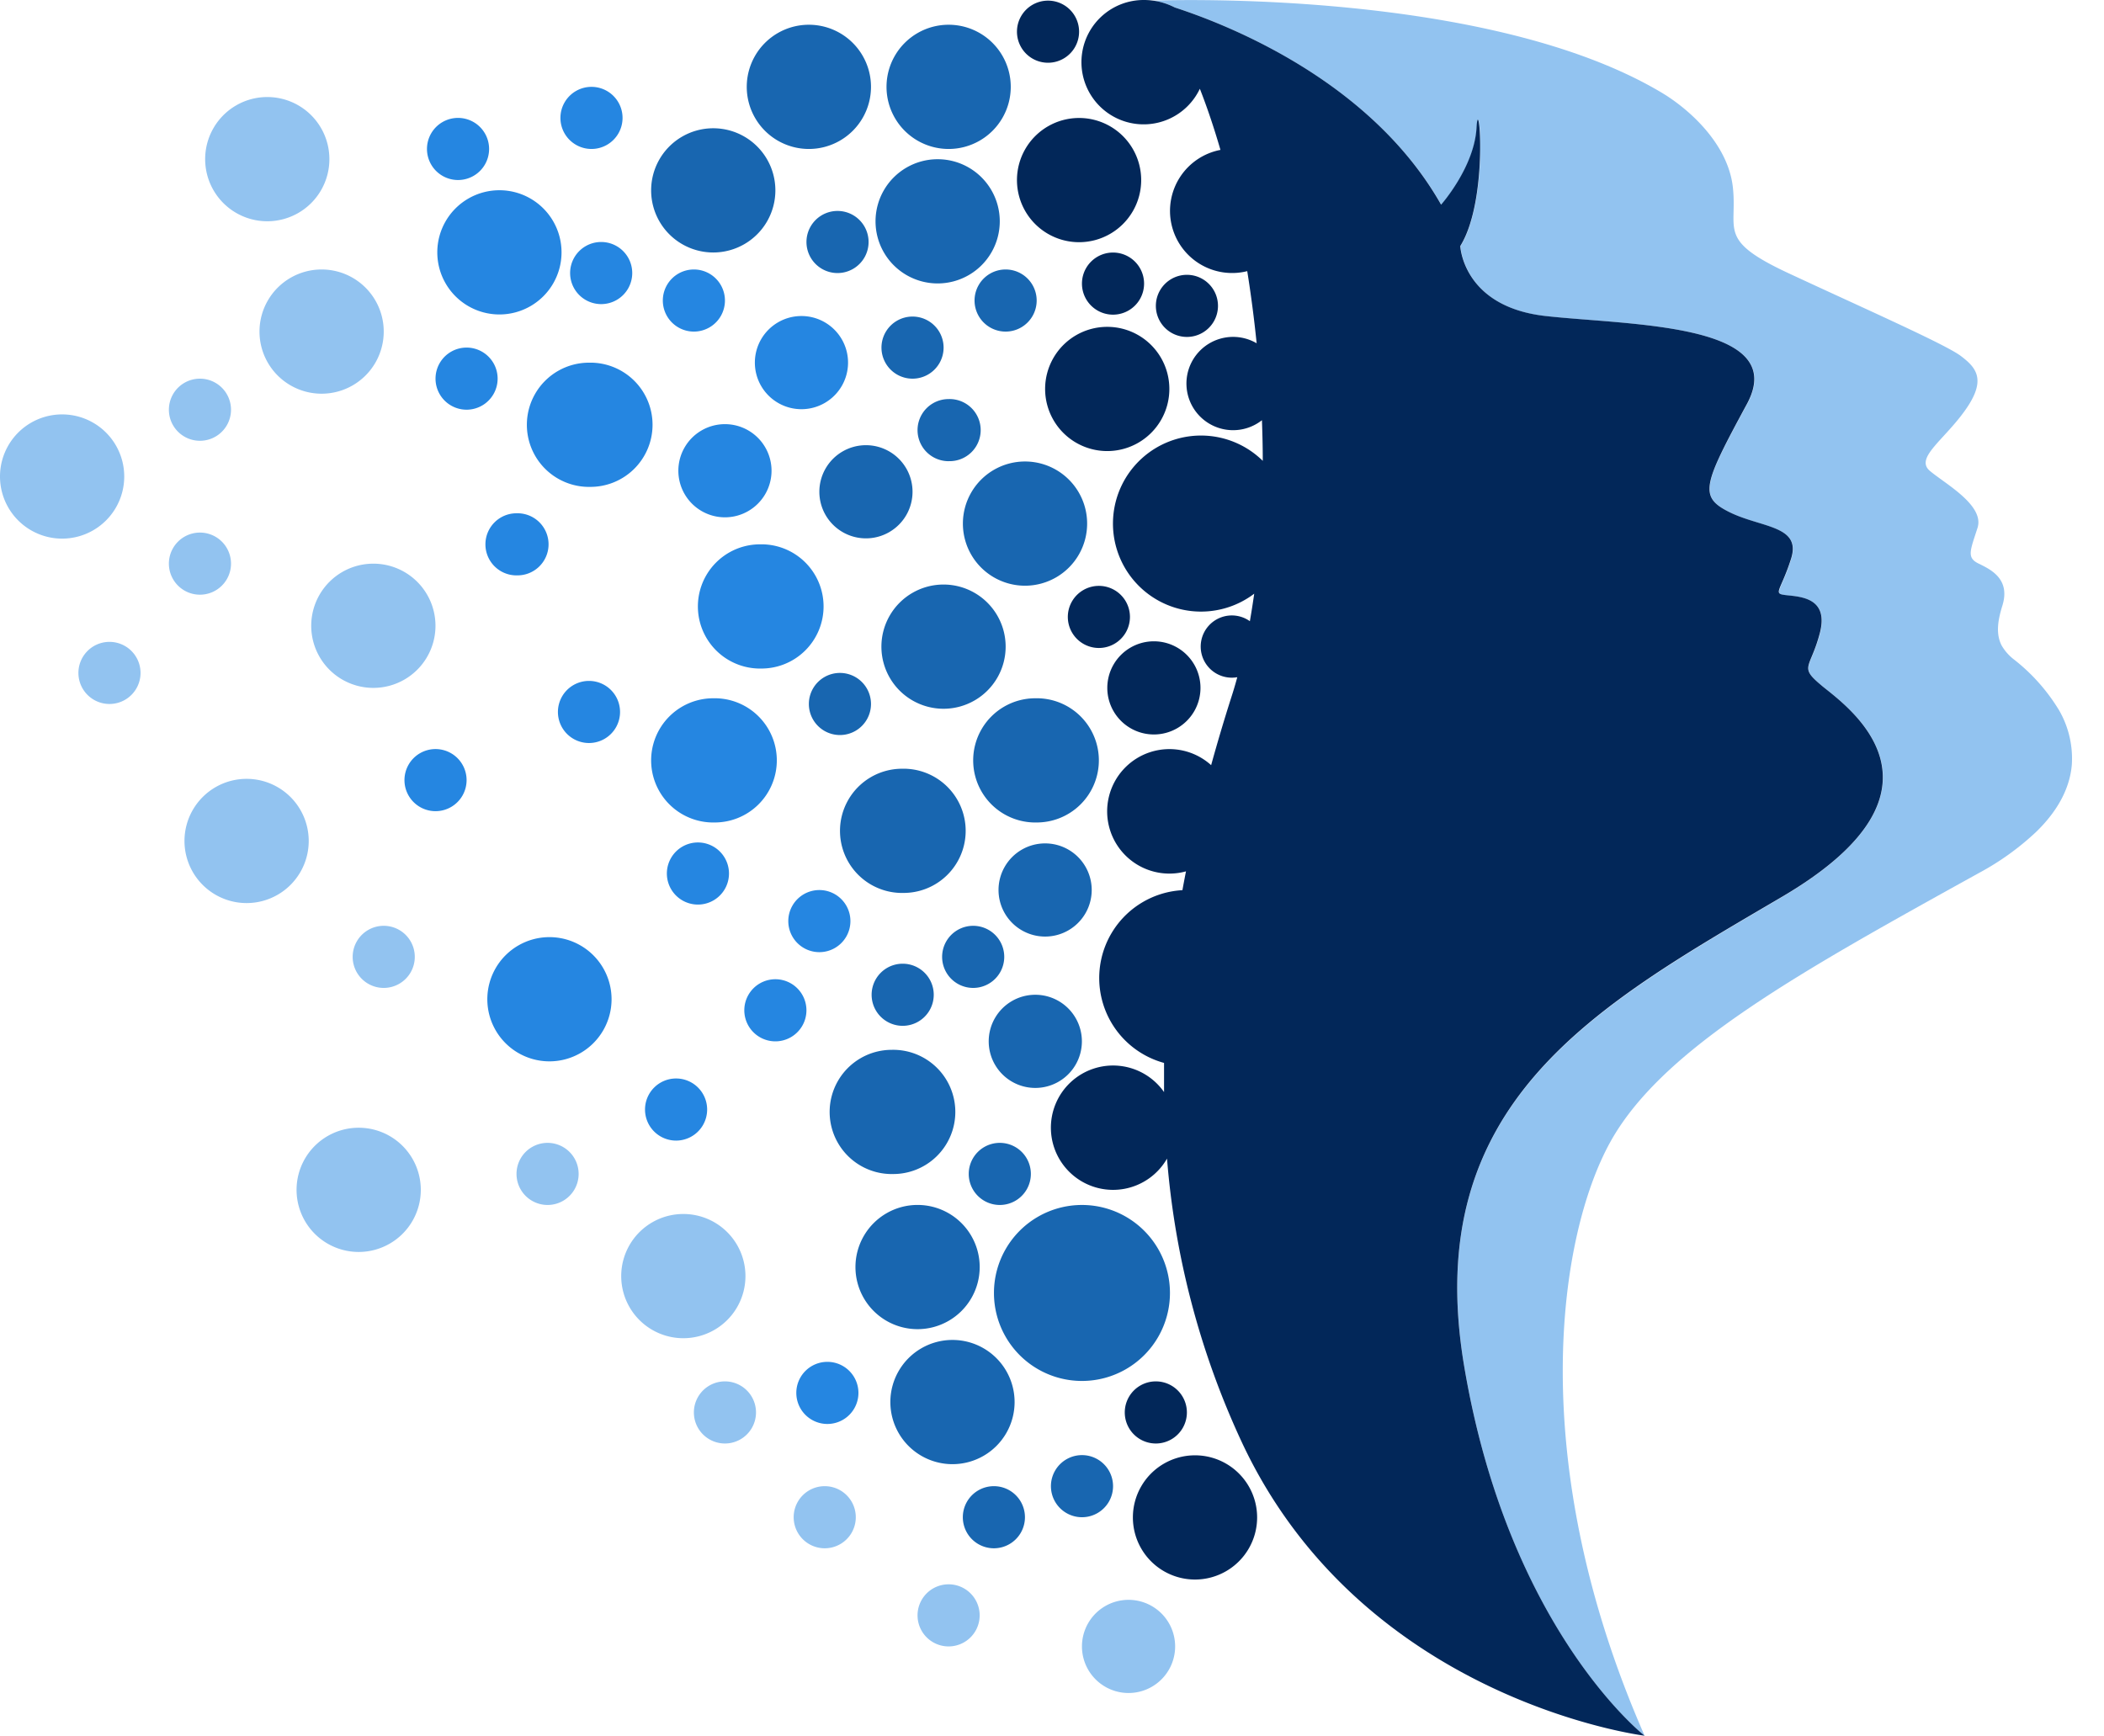
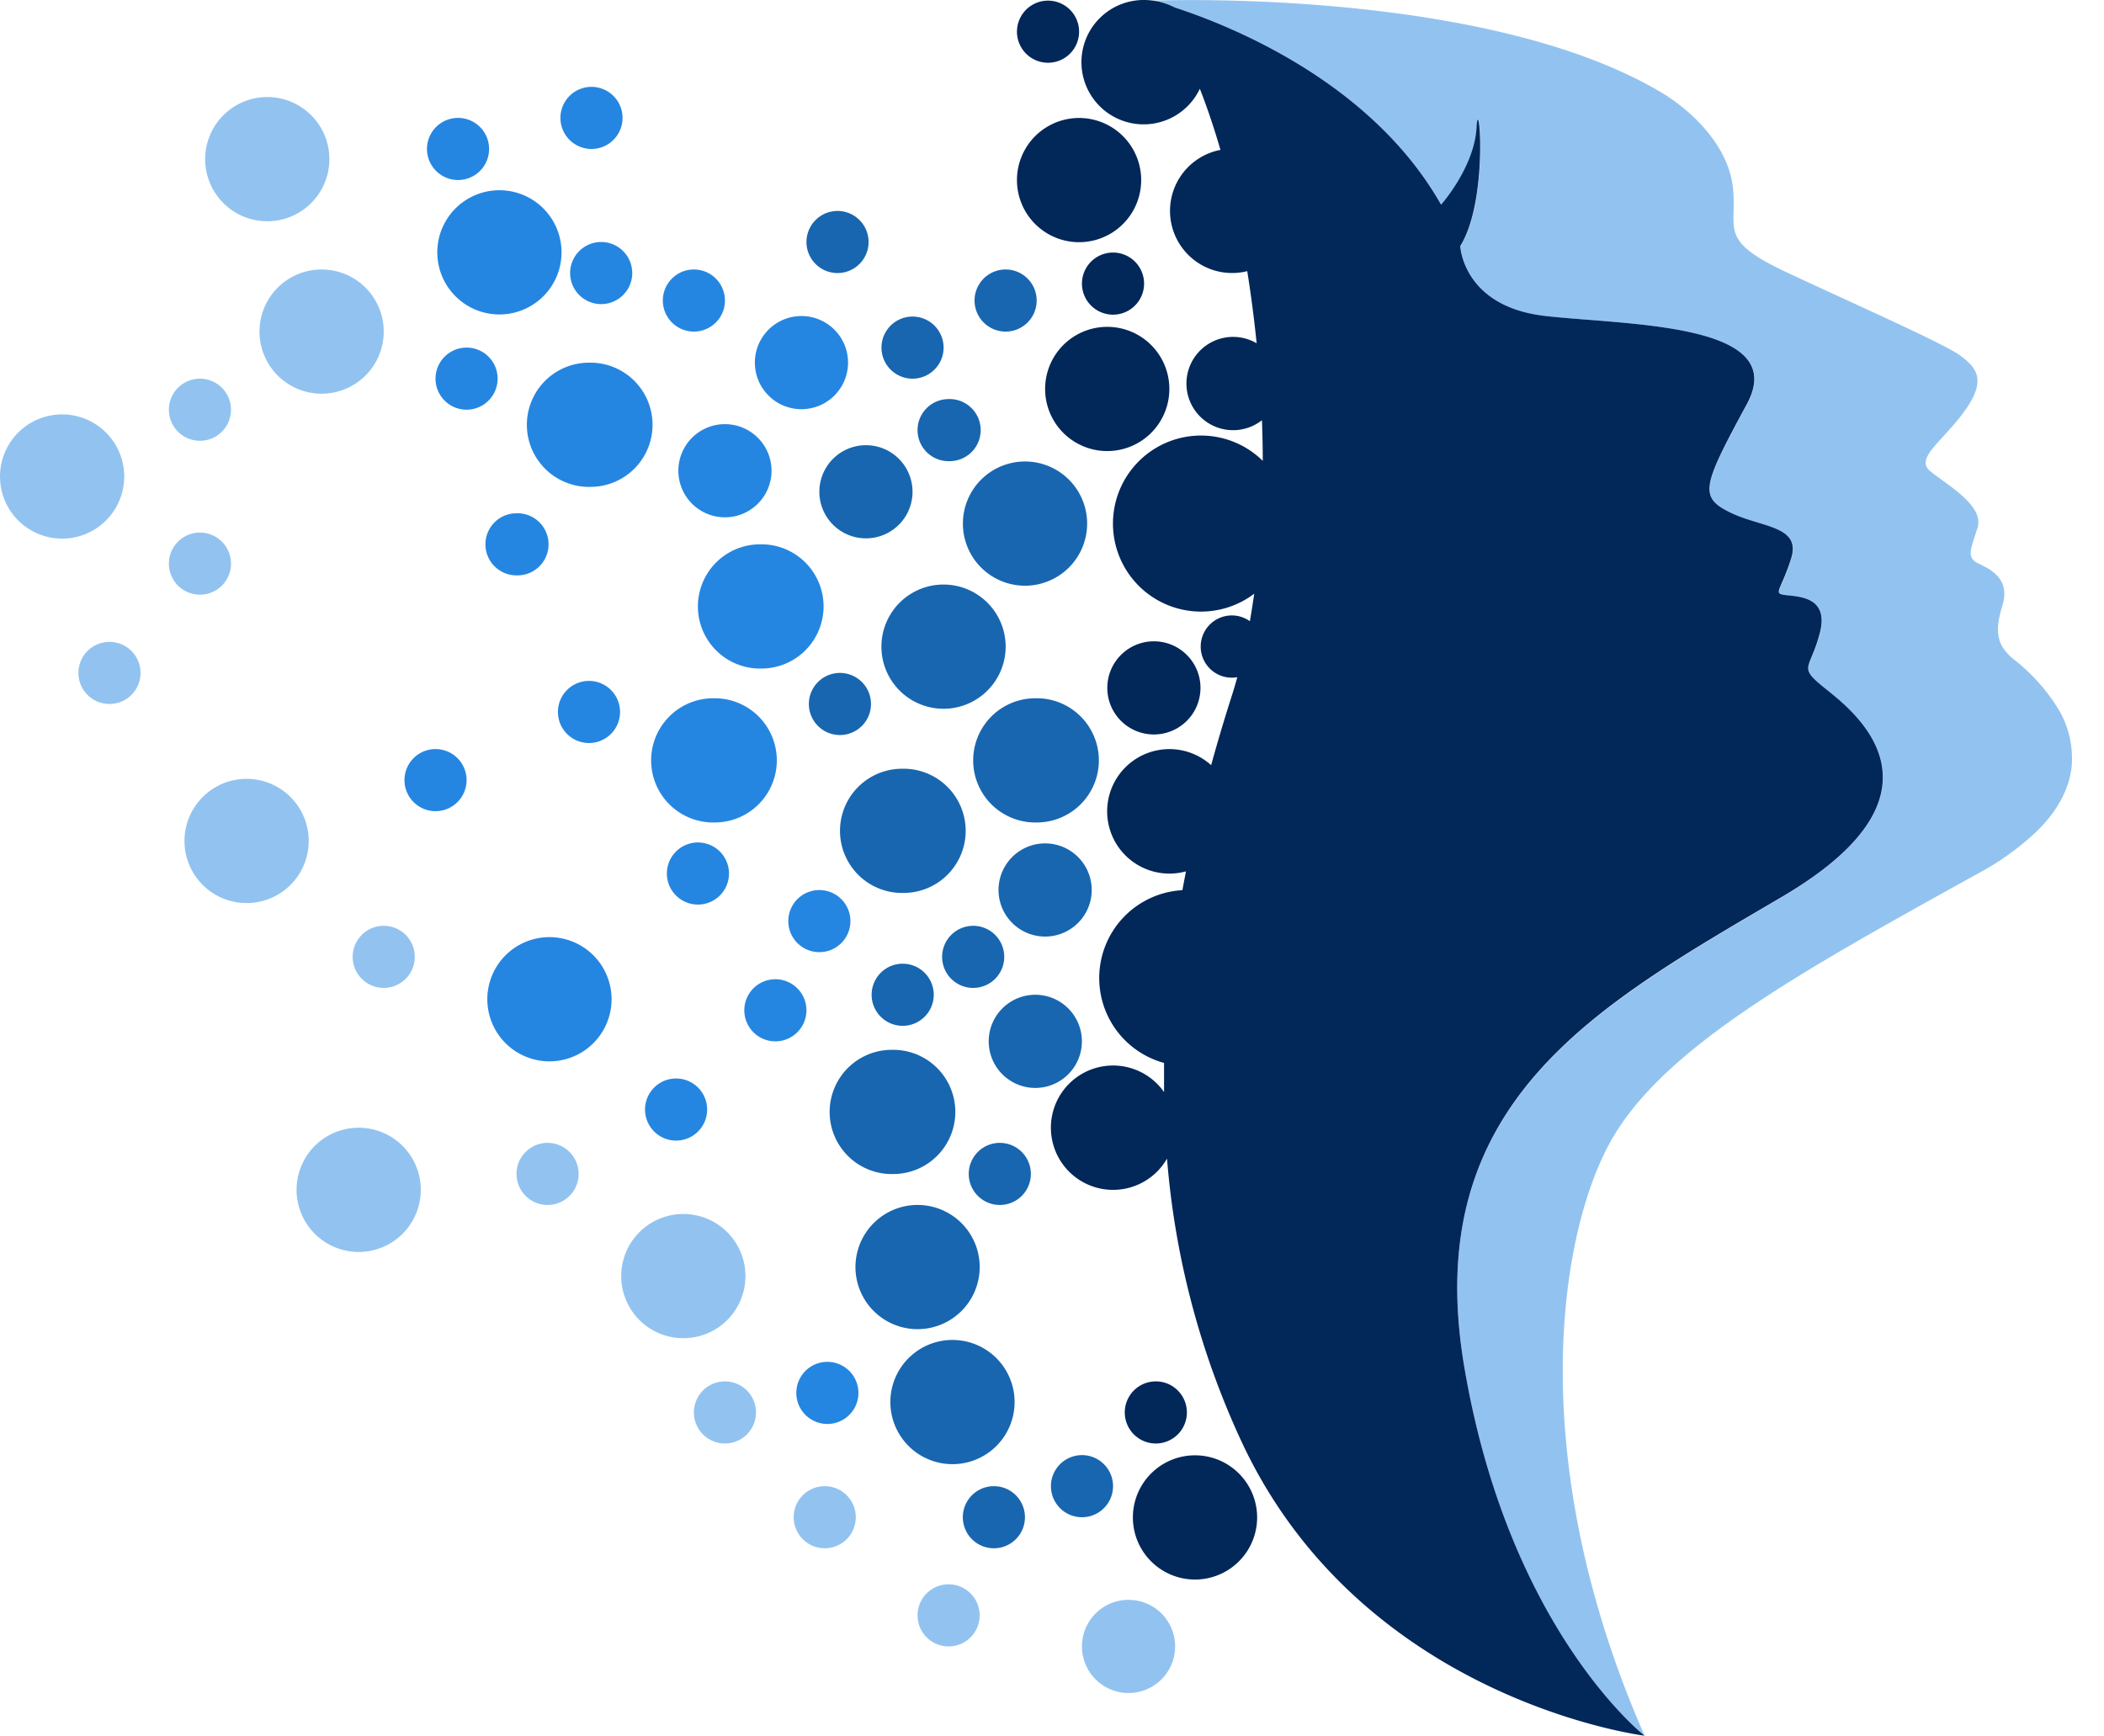
<svg xmlns="http://www.w3.org/2000/svg" version="1.1" width="63" height="52">
  <svg width="63" height="52" fill="none" viewBox="0 0 63 52">
    <path fill="#1866B0" d="M30.692 17.54a1.86 1.86 0 1 0 0-3.72 1.86 1.86 0 0 0 0 3.72ZM31 24.63a1.86 1.86 0 1 0 0-3.719 1.86 1.86 0 0 0 0 3.72Z" />
-     <path fill="#022759" d="M35.782 47.302a1.86 1.86 0 1 0 0-3.72 1.86 1.86 0 0 0 0 3.72Z" />
+     <path fill="#022759" d="M35.782 47.302a1.86 1.86 0 1 0 0-3.72 1.86 1.86 0 0 0 0 3.72" />
    <path fill="#1866B0" d="M28.252 21.225a1.86 1.86 0 1 0 0-3.72 1.86 1.86 0 0 0 0 3.72Zm-1.24 5.515a1.86 1.86 0 1 0 0-3.719 1.86 1.86 0 0 0 0 3.72Zm-.31 8.418a1.86 1.86 0 1 0 0-3.719 1.86 1.86 0 0 0 0 3.72Zm1.818 8.689a1.86 1.86 0 1 0 0-3.72 1.86 1.86 0 0 0 0 3.72Zm-1.045-4.043a1.86 1.86 0 1 0 0-3.72 1.86 1.86 0 0 0 0 3.72Z" />
    <path fill="#022759" d="M32.31 7.253a1.86 1.86 0 1 0 .001-3.72 1.86 1.86 0 0 0 0 3.72Zm.844 6.255a1.86 1.86 0 1 0 0-3.72 1.86 1.86 0 0 0 0 3.72Z" />
-     <path fill="#1866B0" d="M32.397 41.355a2.635 2.635 0 1 0 0-5.27 2.635 2.635 0 0 0 0 5.27ZM24.22 4.461a1.86 1.86 0 1 0 0-3.72 1.86 1.86 0 0 0 0 3.72Zm3.856 4.027a1.86 1.86 0 1 0 0-3.72 1.86 1.86 0 0 0 0 3.72Zm.329-4.027a1.86 1.86 0 1 0 0-3.72 1.86 1.86 0 0 0 0 3.72Zm-7.048 3.1a1.86 1.86 0 1 0 0-3.72 1.86 1.86 0 0 0 0 3.72Z" />
-     <path fill="#022759" d="M32.904 19.405a.93.93 0 1 0 0-1.86.93.93 0 0 0 0 1.86Zm2.636-9.315a.93.93 0 1 0 0-1.86.93.93 0 0 0 0 1.86Z" />
    <path fill="#92C3F0" d="M61.632 21.233a5.611 5.611 0 0 0-1.318-1.476 1.446 1.446 0 0 1-.377-.423c-.197-.377-.097-.817.021-1.2.247-.803-.357-1.082-.717-1.259-.36-.176-.245-.391-.028-1.067.216-.676-.964-1.317-1.425-1.705-.461-.388.427-.924 1.065-1.832.638-.907.32-1.263-.143-1.613-.463-.35-3.032-1.485-5.165-2.48-2.133-.997-1.515-1.28-1.658-2.57-.143-1.29-1.297-2.336-2.135-2.835C44.591-.305 35.087 0 34.51.019c.233.027.46.096.668.205 1.662.542 5.886 2.227 7.98 5.909 0 0 .99-1.116 1.06-2.297.069-1.18.376 2.14-.487 3.537 0 0 .081 1.823 2.559 2.095 2.477.273 7.34.204 6.023 2.636-1.318 2.432-1.455 2.776-.508 3.243.947.467 2.146.395 1.831 1.39-.314.993-.564 1.044-.137 1.091.427.047 1.28.083.996 1.148-.285 1.066-.633.983.056 1.559.69.576 4.364 3.051-1.182 6.323-5.545 3.271-10.855 6.14-9.528 14.044 1.327 7.904 5.387 11.064 5.404 11.078-3.603-8.202-2.59-14.958-1.03-17.777 1.56-2.82 5.692-5.098 11.048-8.064a8.052 8.052 0 0 0 1.694-1.216c.565-.543 1.016-1.231 1.08-2.028a2.887 2.887 0 0 0-.404-1.662Z" />
    <path fill="#022759" d="M54.545 20.53c-.69-.575-.34-.49-.057-1.558.285-1.067-.564-1.1-.995-1.148-.431-.047-.18-.096.137-1.092.316-.995-.885-.924-1.832-1.389-.946-.465-.805-.813.509-3.243 1.314-2.43-3.543-2.359-6.024-2.636-2.48-.276-2.558-2.095-2.558-2.095.866-1.396.553-4.717.486-3.537-.068 1.18-1.06 2.297-1.06 2.297C41.063 2.447 36.839.766 35.177.224a2.014 2.014 0 0 0-.93-.224 1.862 1.862 0 1 0 1.68 2.658c.222.565.427 1.178.617 1.831a1.86 1.86 0 1 0 .802 3.631c.113.704.207 1.427.282 2.16a1.397 1.397 0 1 0 .158 2.304c.015.406.025.813.025 1.217a2.636 2.636 0 1 0-.256 3.978c-.04.278-.083.553-.13.824a.932.932 0 1 0-.377 1.677c-.058.213-.12.424-.188.631-.21.659-.408 1.326-.595 2.003a1.864 1.864 0 1 0-.753 3.18c-.037.187-.073.376-.107.564a2.635 2.635 0 0 0-.55 5.173v.873a1.862 1.862 0 1 0 .089 1.993 24.76 24.76 0 0 0 2.213 8.435c3.601 7.795 12.087 8.847 12.087 8.847s-4.077-3.175-5.404-11.077c-1.327-7.903 3.972-10.784 9.523-14.048 5.55-3.264 1.87-5.749 1.182-6.323Z" />
    <path fill="#022759" d="M33.327 9.423a.93.93 0 1 0 0-1.86.93.93 0 0 0 0 1.86Zm-1.946-7.544a.93.93 0 1 0 0-1.86.93.93 0 0 0 0 1.86Zm3.228 41.349a.93.93 0 1 0 0-1.86.93.93 0 0 0 0 1.86Z" />
    <path fill="#1866B0" d="M27.029 30.72a.93.93 0 1 0 0-1.86.93.93 0 0 0 0 1.86Zm-1.879-8.708a.93.93 0 1 0 0-1.86.93.93 0 0 0 0 1.86Zm3.99 7.573a.93.93 0 1 0 0-1.86.93.93 0 0 0 0 1.86Zm.797 6.5a.93.93 0 1 0 0-1.86.93.93 0 0 0 0 1.86Zm-.177 10.281a.93.93 0 1 0 0-1.86.93.93 0 0 0 0 1.86Zm2.638-.93a.93.93 0 1 0 0-1.86.93.93 0 0 0 0 1.86Zm-6.469-29.314a1.395 1.395 0 1 0 0-2.79 1.395 1.395 0 0 0 0 2.79Zm5.365 11.925a1.395 1.395 0 1 0 0-2.79 1.395 1.395 0 0 0 0 2.79ZM31 32.58a1.395 1.395 0 1 0 0-2.79 1.395 1.395 0 0 0 0 2.79Z" />
    <path fill="#022759" d="M34.551 21.995a1.395 1.395 0 1 0 0-2.79 1.395 1.395 0 0 0 0 2.79Z" />
    <path fill="#1866B0" d="M30.111 9.93a.93.93 0 1 0 0-1.86.93.93 0 0 0 0 1.86Zm-1.707 3.88a.93.93 0 1 0 0-1.859.93.93 0 0 0 0 1.86Zm-1.08-2.47a.93.93 0 1 0 0-1.86.93.93 0 0 0 0 1.86Zm-2.246-3.163a.93.93 0 1 0 0-1.86.93.93 0 0 0 0 1.86Z" />
    <path fill="#2586E1" d="M22.757 20.02a1.86 1.86 0 1 0 0-3.719 1.86 1.86 0 0 0 0 3.72ZM14.954 9.417a1.86 1.86 0 1 0 0-3.72 1.86 1.86 0 0 0 0 3.72Zm2.682 5.163a1.86 1.86 0 1 0 0-3.719 1.86 1.86 0 0 0 0 3.72Z" />
-     <path fill="#92C3F0" d="M11.18 20.6a1.86 1.86 0 1 0-.001-3.72 1.86 1.86 0 0 0 0 3.72Z" />
    <path fill="#2586E1" d="M16.452 31.784a1.86 1.86 0 1 0 0-3.72 1.86 1.86 0 0 0 0 3.72Zm1.184-9.533a.93.93 0 1 0 0-1.86.93.93 0 0 0 0 1.86Zm-2.171-5.021a.93.93 0 1 0 0-1.859.93.93 0 0 0 0 1.86Zm-1.495-4.961a.93.93 0 1 0 .001-1.86.93.93 0 0 0 0 1.86Zm-.929 12.023a.93.93 0 1 0 0-1.86.93.93 0 0 0 0 1.86Zm10.176 6.893a.93.93 0 1 0 0-1.86.93.93 0 0 0 0 1.86Zm1.317-2.671a.93.93 0 1 0 0-1.86.93.93 0 0 0 0 1.86Zm-4.29 5.643a.93.93 0 1 0 0-1.86.93.93 0 0 0 0 1.86Zm.654-7.068a.93.93 0 1 0 0-1.86.93.93 0 0 0 0 1.86Zm3.876 15.554a.93.93 0 1 0 0-1.86.93.93 0 0 0 0 1.86ZM20.777 9.93a.93.93 0 1 0 0-1.86.93.93 0 0 0 0 1.86Zm-2.776-.823a.93.93 0 1 0 0-1.86.93.93 0 0 0 0 1.86Zm-.29-4.646a.93.93 0 1 0 0-1.86.93.93 0 0 0 0 1.86Zm-3.996.93a.93.93 0 1 0 0-1.86.93.93 0 0 0 0 1.86Zm7.642 19.239a1.86 1.86 0 1 0 0-3.719 1.86 1.86 0 0 0 0 3.72Zm2.641-12.376a1.395 1.395 0 1 0 0-2.79 1.395 1.395 0 0 0 0 2.79Zm-2.291 3.238a1.395 1.395 0 1 0 0-2.79 1.395 1.395 0 0 0 0 2.79Z" />
    <path fill="#92C3F0" d="M8.003 6.626a1.86 1.86 0 1 0 0-3.72 1.86 1.86 0 0 0 0 3.72ZM1.86 16.13a1.86 1.86 0 1 0 0-3.72 1.86 1.86 0 0 0 0 3.72Zm1.418 4.952a.93.93 0 1 0 0-1.86.93.93 0 0 0 0 1.86ZM5.987 13.2a.93.93 0 1 0 0-1.86.93.93 0 0 0 0 1.86Zm0 4.609a.93.93 0 1 0 0-1.86.93.93 0 0 0 0 1.86Zm5.503 11.776a.93.93 0 1 0 0-1.86.93.93 0 0 0 0 1.86Zm4.906 6.5a.93.93 0 1 0 0-1.86.93.93 0 0 0 0 1.86Zm5.311 7.143a.93.93 0 1 0 0-1.86.93.93 0 0 0 0 1.86Zm2.988 3.138a.93.93 0 1 0 0-1.86.93.93 0 0 0 0 1.86Zm3.709 2.939a.93.93 0 1 0 0-1.86.93.93 0 0 0 0 1.86Zm5.388 1.395a1.395 1.395 0 1 0 0-2.79 1.395 1.395 0 0 0 0 2.79ZM7.384 27.044a1.86 1.86 0 1 0 0-3.72 1.86 1.86 0 0 0 0 3.72Zm3.356 10.448a1.86 1.86 0 1 0 0-3.72 1.86 1.86 0 0 0 0 3.72Zm9.721 2.583a1.86 1.86 0 1 0 0-3.72 1.86 1.86 0 0 0 0 3.72ZM9.63 11.79a1.86 1.86 0 1 0 0-3.72 1.86 1.86 0 0 0 0 3.72Z" />
  </svg>
  <style>@media (prefers-color-scheme: light) { :root { filter: none; } }
@media (prefers-color-scheme: dark) { :root { filter: none; } }
</style>
</svg>